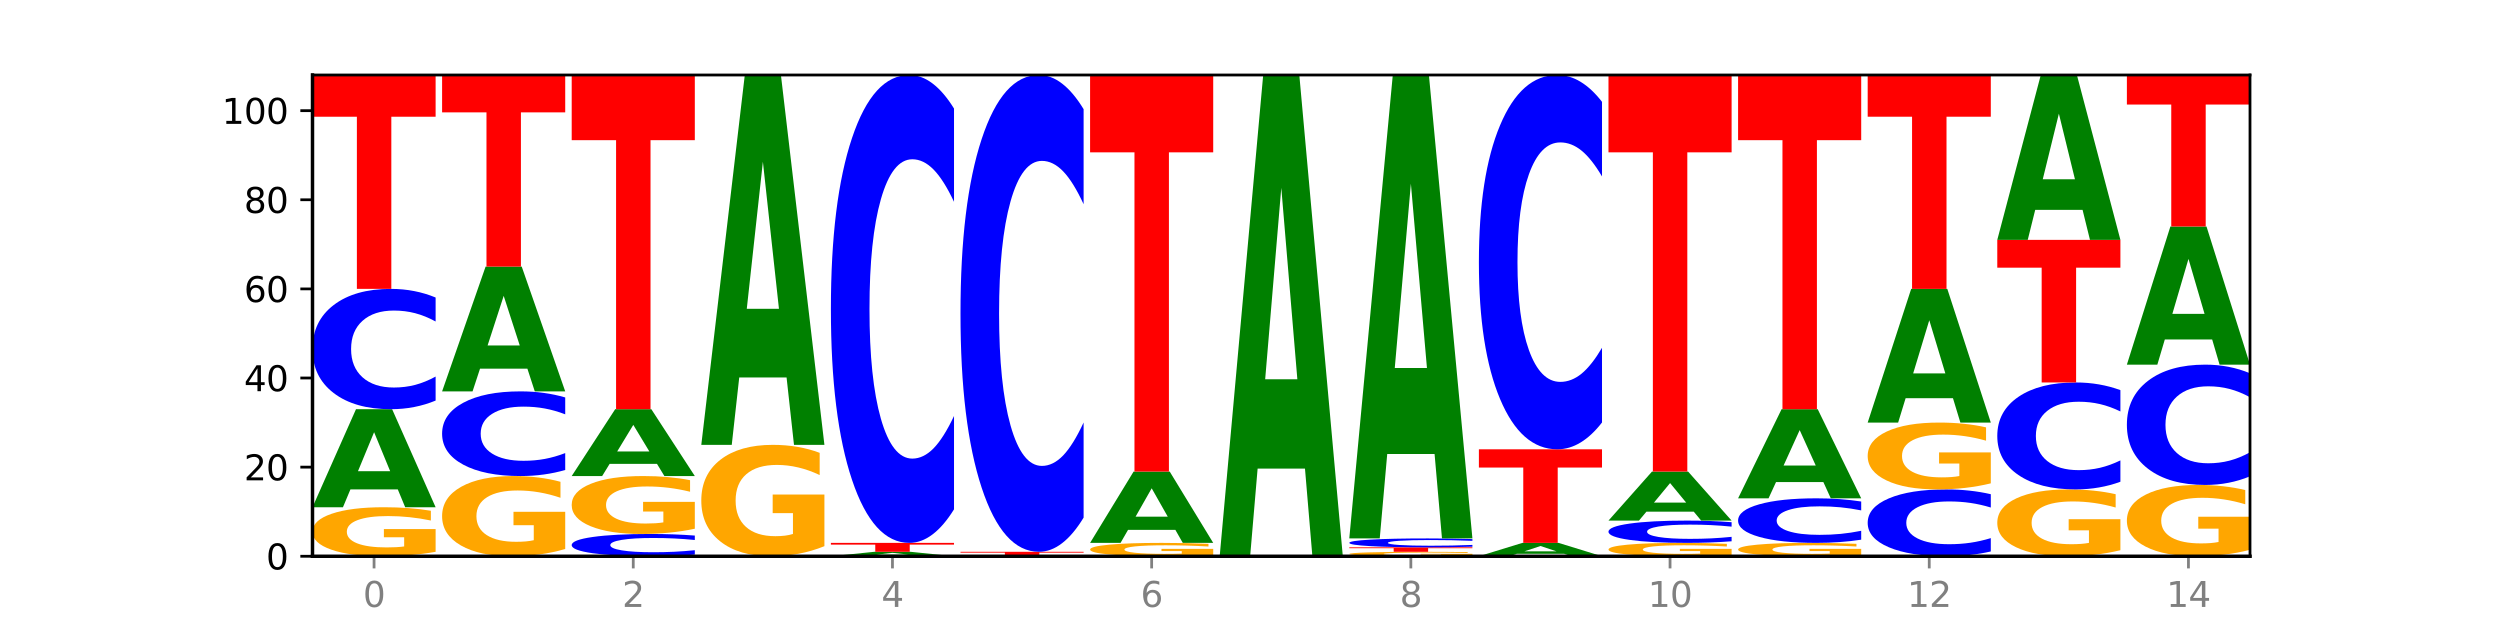
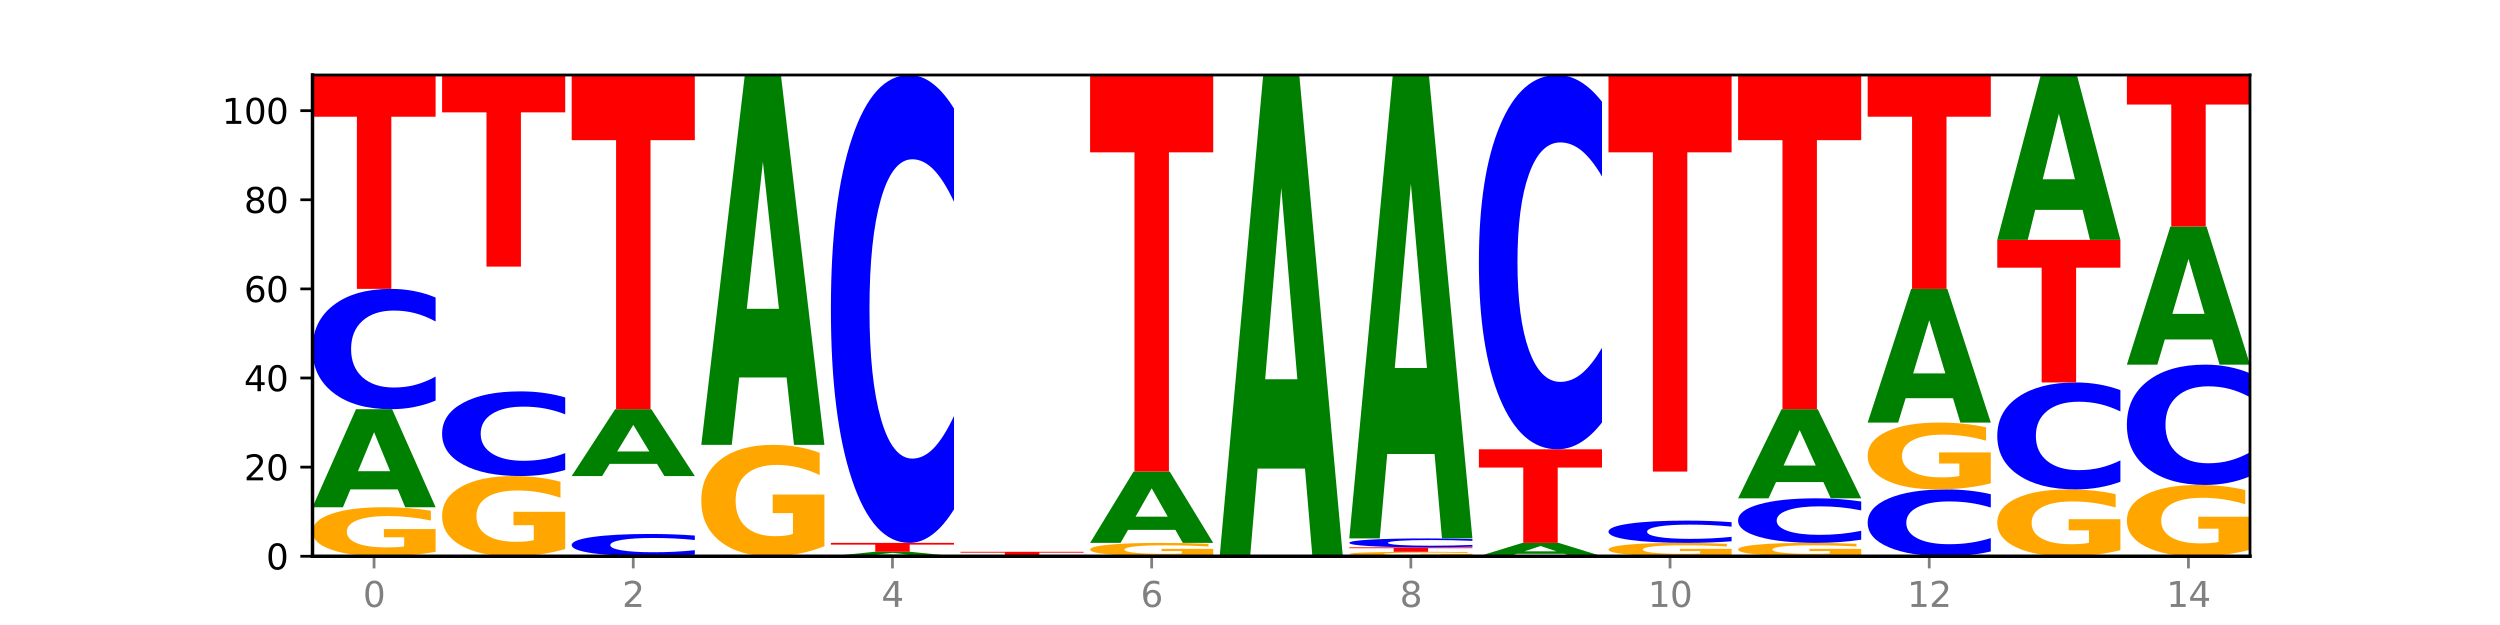
<svg xmlns="http://www.w3.org/2000/svg" xmlns:xlink="http://www.w3.org/1999/xlink" width="720pt" height="180pt" viewBox="0 0 720 180" version="1.1">
  <defs>
    <style type="text/css">*{stroke-linejoin: round; stroke-linecap: butt}</style>
  </defs>
  <g id="figure_1">
    <g id="patch_1">
      <path d="M 0 180  L 720 180  L 720 0  L 0 0  z " style="fill: #ffffff" />
    </g>
    <g id="axes_1">
      <g id="patch_2">
-         <path d="M 90 160.2  L 648 160.2  L 648 21.6  L 90 21.6  z " style="fill: #ffffff" />
-       </g>
+         </g>
      <g id="line2d_1">
        <path d="M 90 160.2  L 648 160.2  " clip-path="url(#pea27a203bc)" style="fill: none; stroke: #000000; stroke-width: 0.5; stroke-linecap: square" />
      </g>
      <g id="patch_3">
        <path d="M 125.458 158.923  Q 121.882 159.561 118.036 159.882  Q 114.19 160.2 110.089 160.2  Q 100.823 160.2 95.412 158.299  Q 90 156.397 90 153.146  Q 90 149.857 95.507 147.97  Q 101.022 146.083 110.614 146.083  Q 114.309 146.083 117.694 146.34  Q 121.088 146.594 124.091 147.095  L 124.091 149.909  Q 120.992 149.265 117.925 148.947  Q 114.857 148.626 111.774 148.626  Q 106.068 148.626 102.977 149.798  Q 99.886 150.968 99.886 153.146  Q 99.886 155.304 102.866 156.482  Q 105.846 157.657 111.329 157.657  Q 112.823 157.657 114.102 157.59  Q 115.382 157.52 116.399 157.374  L 116.399 154.732  L 110.558 154.732  L 110.558 152.379  L 125.458 152.379  L 125.458 158.923  z " clip-path="url(#pea27a203bc)" style="fill: #ffa600" />
      </g>
      <g id="patch_4">
        <path d="M 114.562 140.94  L 100.925 140.94  L 98.772 146.083  L 90 146.083  L 102.527 117.85  L 112.931 117.85  L 125.458 146.083  L 116.693 146.083  L 114.562 140.94  z M 103.1 135.7  L 112.365 135.7  L 107.74 124.47  L 103.1 135.7  z " clip-path="url(#pea27a203bc)" style="fill: #008000" />
      </g>
      <g id="patch_5">
        <path d="M 125.458 115.366  Q 122.492 116.597 119.285 117.22  Q 116.078 117.85 112.585 117.85  Q 102.168 117.85 96.084 113.183  Q 90 108.516 90 100.536  Q 90 92.526 96.084 87.867  Q 102.168 83.2 112.585 83.2  Q 116.078 83.2 119.285 83.83  Q 122.492 84.453 125.458 85.684  L 125.458 92.591  Q 122.465 90.959 119.562 90.2  Q 116.658 89.441 113.451 89.441  Q 107.698 89.441 104.401 92.398  Q 101.114 95.346 101.114 100.536  Q 101.114 105.704 104.401 108.66  Q 107.698 111.609 113.451 111.609  Q 116.658 111.609 119.562 110.85  Q 122.465 110.084 125.458 108.452  L 125.458 115.366  z " clip-path="url(#pea27a203bc)" style="fill: #0000ff" />
      </g>
      <g id="patch_6">
        <path d="M 90 21.6  L 125.458 21.6  L 125.458 33.614  L 112.701 33.614  L 112.701 83.2  L 102.781 83.2  L 102.781 33.614  L 90 33.614  L 90 21.6  z " clip-path="url(#pea27a203bc)" style="fill: #ff0000" />
      </g>
      <g id="patch_7">
        <path d="M 162.783 158.11  Q 159.207 159.155 155.36 159.68  Q 151.514 160.2 147.414 160.2  Q 138.148 160.2 132.736 157.089  Q 127.324 153.978 127.324 148.657  Q 127.324 143.275 132.831 140.187  Q 138.346 137.1 147.938 137.1  Q 151.633 137.1 155.019 137.52  Q 158.412 137.935 161.416 138.756  L 161.416 143.361  Q 158.317 142.306 155.249 141.786  Q 152.182 141.261 149.098 141.261  Q 143.393 141.261 140.301 143.179  Q 137.21 145.093 137.21 148.657  Q 137.21 152.188 140.19 154.116  Q 143.17 156.039 148.653 156.039  Q 150.147 156.039 151.427 155.929  Q 152.706 155.815 153.723 155.576  L 153.723 151.253  L 147.883 151.253  L 147.883 147.402  L 162.783 147.402  L 162.783 158.11  z " clip-path="url(#pea27a203bc)" style="fill: #ffa600" />
      </g>
      <g id="patch_8">
        <path d="M 162.783 135.352  Q 159.817 136.219 156.609 136.657  Q 153.402 137.1 149.909 137.1  Q 139.492 137.1 133.408 133.816  Q 127.324 130.532 127.324 124.916  Q 127.324 119.28 133.408 116.001  Q 139.492 112.717 149.909 112.717  Q 153.402 112.717 156.609 113.16  Q 159.817 113.598 162.783 114.464  L 162.783 119.325  Q 159.79 118.177 156.886 117.643  Q 153.983 117.109 150.776 117.109  Q 145.022 117.109 141.726 119.189  Q 138.438 121.264 138.438 124.916  Q 138.438 128.552 141.726 130.633  Q 145.022 132.708 150.776 132.708  Q 153.983 132.708 156.886 132.174  Q 159.79 131.635 162.783 130.487  L 162.783 135.352  z " clip-path="url(#pea27a203bc)" style="fill: #0000ff" />
      </g>
      <g id="patch_9">
-         <path d="M 151.886 106.171  L 138.25 106.171  L 136.097 112.717  L 127.324 112.717  L 139.852 76.783  L 150.255 76.783  L 162.783 112.717  L 154.018 112.717  L 151.886 106.171  z M 140.425 99.502  L 149.69 99.502  L 145.064 85.208  L 140.425 99.502  z " clip-path="url(#pea27a203bc)" style="fill: #008000" />
-       </g>
+         </g>
      <g id="patch_10">
        <path d="M 127.324 21.6  L 162.783 21.6  L 162.783 32.362  L 150.026 32.362  L 150.026 76.783  L 140.106 76.783  L 140.106 32.362  L 127.324 32.362  L 127.324 21.6  z " clip-path="url(#pea27a203bc)" style="fill: #ff0000" />
      </g>
      <g id="patch_11">
        <path d="M 200.107 159.74  Q 197.141 159.968 193.934 160.083  Q 190.727 160.2 187.233 160.2  Q 176.817 160.2 170.733 159.336  Q 164.649 158.472 164.649 156.994  Q 164.649 155.51 170.733 154.648  Q 176.817 153.783 187.233 153.783  Q 190.727 153.783 193.934 153.9  Q 197.141 154.015 200.107 154.243  L 200.107 155.522  Q 197.114 155.22 194.211 155.08  Q 191.307 154.939 188.1 154.939  Q 182.347 154.939 179.05 155.487  Q 175.762 156.033 175.762 156.994  Q 175.762 157.951 179.05 158.498  Q 182.347 159.044 188.1 159.044  Q 191.307 159.044 194.211 158.904  Q 197.114 158.762 200.107 158.46  L 200.107 159.74  z " clip-path="url(#pea27a203bc)" style="fill: #0000ff" />
      </g>
      <g id="patch_12">
-         <path d="M 200.107 152.274  Q 196.531 153.029 192.685 153.408  Q 188.839 153.783 184.738 153.783  Q 175.472 153.783 170.061 151.536  Q 164.649 149.289 164.649 145.447  Q 164.649 141.559 170.156 139.33  Q 175.671 137.1 185.263 137.1  Q 188.958 137.1 192.343 137.403  Q 195.736 137.703 198.74 138.296  L 198.74 141.621  Q 195.641 140.86 192.574 140.484  Q 189.506 140.105 186.423 140.105  Q 180.717 140.105 177.626 141.491  Q 174.535 142.872 174.535 145.447  Q 174.535 147.997 177.515 149.389  Q 180.495 150.778 185.978 150.778  Q 187.472 150.778 188.751 150.699  Q 190.031 150.616 191.048 150.444  L 191.048 147.322  L 185.207 147.322  L 185.207 144.54  L 200.107 144.54  L 200.107 152.274  z " clip-path="url(#pea27a203bc)" style="fill: #ffa600" />
-       </g>
+         </g>
      <g id="patch_13">
        <path d="M 189.211 133.593  L 175.574 133.593  L 173.421 137.1  L 164.649 137.1  L 177.176 117.85  L 187.58 117.85  L 200.107 137.1  L 191.342 137.1  L 189.211 133.593  z M 177.749 130.02  L 187.014 130.02  L 182.389 122.363  L 177.749 130.02  z " clip-path="url(#pea27a203bc)" style="fill: #008000" />
      </g>
      <g id="patch_14">
        <path d="M 164.649 21.6  L 200.107 21.6  L 200.107 40.371  L 187.35 40.371  L 187.35 117.85  L 177.43 117.85  L 177.43 40.371  L 164.649 40.371  L 164.649 21.6  z " clip-path="url(#pea27a203bc)" style="fill: #ff0000" />
      </g>
      <g id="patch_15">
        <path d="M 237.431 157.297  Q 233.855 158.749 230.009 159.478  Q 226.163 160.2 222.063 160.2  Q 212.797 160.2 207.385 155.879  Q 201.973 151.558 201.973 144.168  Q 201.973 136.693 207.48 132.405  Q 212.995 128.117 222.587 128.117  Q 226.282 128.117 229.668 128.7  Q 233.061 129.276 236.065 130.416  L 236.065 136.812  Q 232.965 135.347 229.898 134.625  Q 226.831 133.896 223.747 133.896  Q 218.041 133.896 214.95 136.56  Q 211.859 139.218 211.859 144.168  Q 211.859 149.073 214.839 151.75  Q 217.819 154.421 223.302 154.421  Q 224.796 154.421 226.076 154.268  Q 227.355 154.109 228.372 153.778  L 228.372 147.774  L 222.531 147.774  L 222.531 142.425  L 237.431 142.425  L 237.431 157.297  z " clip-path="url(#pea27a203bc)" style="fill: #ffa600" />
      </g>
      <g id="patch_16">
        <path d="M 226.535 108.713  L 212.899 108.713  L 210.745 128.117  L 201.973 128.117  L 214.501 21.6  L 224.904 21.6  L 237.431 128.117  L 228.667 128.117  L 226.535 108.713  z M 215.073 88.943  L 224.339 88.943  L 219.713 46.574  L 215.073 88.943  z " clip-path="url(#pea27a203bc)" style="fill: #008000" />
      </g>
      <g id="patch_17">
        <path d="M 263.86 159.966  L 250.223 159.966  L 248.07 160.2  L 239.298 160.2  L 251.825 158.917  L 262.228 158.917  L 274.756 160.2  L 265.991 160.2  L 263.86 159.966  z M 252.398 159.728  L 261.663 159.728  L 257.038 159.218  L 252.398 159.728  z " clip-path="url(#pea27a203bc)" style="fill: #008000" />
      </g>
      <g id="patch_18">
        <path d="M 239.298 156.35  L 274.756 156.35  L 274.756 156.851  L 261.999 156.851  L 261.999 158.917  L 252.079 158.917  L 252.079 156.851  L 239.298 156.851  L 239.298 156.35  z " clip-path="url(#pea27a203bc)" style="fill: #ff0000" />
      </g>
      <g id="patch_19">
        <path d="M 274.756 146.691  Q 271.79 151.479 268.583 153.901  Q 265.375 156.35 261.882 156.35  Q 251.465 156.35 245.382 138.201  Q 239.298 120.053 239.298 89.017  Q 239.298 57.869 245.382 39.749  Q 251.465 21.6 261.882 21.6  Q 265.375 21.6 268.583 24.049  Q 271.79 26.471 274.756 31.259  L 274.756 58.12  Q 271.763 51.773 268.86 48.823  Q 265.956 45.872 262.749 45.872  Q 256.995 45.872 253.699 57.368  Q 250.411 68.836 250.411 89.017  Q 250.411 109.114 253.699 120.61  Q 256.995 132.078 262.749 132.078  Q 265.956 132.078 268.86 129.127  Q 271.763 126.149 274.756 119.802  L 274.756 146.691  z " clip-path="url(#pea27a203bc)" style="fill: #0000ff" />
      </g>
      <g id="patch_20">
        <path d="M 276.622 158.917  L 312.08 158.917  L 312.08 159.167  L 299.324 159.167  L 299.324 160.2  L 289.404 160.2  L 289.404 159.167  L 276.622 159.167  L 276.622 158.917  z " clip-path="url(#pea27a203bc)" style="fill: #ff0000" />
      </g>
      <g id="patch_21">
-         <path d="M 312.08 149.074  Q 309.114 153.953 305.907 156.421  Q 302.7 158.917 299.207 158.917  Q 288.79 158.917 282.706 140.422  Q 276.622 121.928 276.622 90.301  Q 276.622 58.56 282.706 40.094  Q 288.79 21.6 299.207 21.6  Q 302.7 21.6 305.907 24.096  Q 309.114 26.564 312.08 31.443  L 312.08 58.815  Q 309.087 52.348 306.184 49.341  Q 303.28 46.335 300.073 46.335  Q 294.32 46.335 291.023 58.049  Q 287.736 69.736 287.736 90.301  Q 287.736 110.781 291.023 122.496  Q 294.32 134.182 300.073 134.182  Q 303.28 134.182 306.184 131.175  Q 309.087 128.14 312.08 121.673  L 312.08 149.074  z " clip-path="url(#pea27a203bc)" style="fill: #0000ff" />
-       </g>
+         </g>
      <g id="patch_22">
        <path d="M 349.405 159.852  Q 345.829 160.026 341.982 160.113  Q 338.136 160.2 334.036 160.2  Q 324.77 160.2 319.358 159.681  Q 313.946 159.163 313.946 158.276  Q 313.946 157.379 319.454 156.865  Q 324.969 156.35 334.56 156.35  Q 338.255 156.35 341.641 156.42  Q 345.034 156.489 348.038 156.626  L 348.038 157.393  Q 344.939 157.218 341.871 157.131  Q 338.804 157.043 335.72 157.043  Q 330.015 157.043 326.923 157.363  Q 323.832 157.682 323.832 158.276  Q 323.832 158.865 326.812 159.186  Q 329.792 159.507 335.275 159.507  Q 336.769 159.507 338.049 159.488  Q 339.328 159.469 340.345 159.429  L 340.345 158.709  L 334.505 158.709  L 334.505 158.067  L 349.405 158.067  L 349.405 159.852  z " clip-path="url(#pea27a203bc)" style="fill: #ffa600" />
      </g>
      <g id="patch_23">
        <path d="M 338.508 152.609  L 324.872 152.609  L 322.719 156.35  L 313.946 156.35  L 326.474 135.817  L 336.877 135.817  L 349.405 156.35  L 340.64 156.35  L 338.508 152.609  z M 327.047 148.799  L 336.312 148.799  L 331.686 140.631  L 327.047 148.799  z " clip-path="url(#pea27a203bc)" style="fill: #008000" />
      </g>
      <g id="patch_24">
        <path d="M 313.946 21.6  L 349.405 21.6  L 349.405 43.875  L 336.648 43.875  L 336.648 135.817  L 326.728 135.817  L 326.728 43.875  L 313.946 43.875  L 313.946 21.6  z " clip-path="url(#pea27a203bc)" style="fill: #ff0000" />
      </g>
      <g id="patch_25">
        <path d="M 375.833 134.951  L 362.196 134.951  L 360.043 160.2  L 351.271 160.2  L 363.798 21.6  L 374.202 21.6  L 386.729 160.2  L 377.964 160.2  L 375.833 134.951  z M 364.371 109.228  L 373.636 109.228  L 369.011 54.096  L 364.371 109.228  z " clip-path="url(#pea27a203bc)" style="fill: #008000" />
      </g>
      <g id="patch_26">
        <path d="M 424.054 160.084  Q 420.477 160.142 416.631 160.171  Q 412.785 160.2 408.685 160.2  Q 399.419 160.2 394.007 160.027  Q 388.595 159.854 388.595 159.559  Q 388.595 159.26 394.102 159.088  Q 399.617 158.917 409.209 158.917  Q 412.904 158.917 416.29 158.94  Q 419.683 158.963 422.687 159.009  L 422.687 159.264  Q 419.587 159.206 416.52 159.177  Q 413.453 159.148 410.369 159.148  Q 404.664 159.148 401.572 159.254  Q 398.481 159.361 398.481 159.559  Q 398.481 159.755 401.461 159.862  Q 404.441 159.969 409.924 159.969  Q 411.418 159.969 412.698 159.963  Q 413.977 159.956 414.994 159.943  L 414.994 159.703  L 409.153 159.703  L 409.153 159.489  L 424.054 159.489  L 424.054 160.084  z " clip-path="url(#pea27a203bc)" style="fill: #ffa600" />
      </g>
      <g id="patch_27">
        <path d="M 388.595 157.633  L 424.054 157.633  L 424.054 157.884  L 411.297 157.884  L 411.297 158.917  L 401.377 158.917  L 401.377 157.884  L 388.595 157.884  L 388.595 157.633  z " clip-path="url(#pea27a203bc)" style="fill: #ff0000" />
      </g>
      <g id="patch_28">
        <path d="M 424.054 157.449  Q 421.087 157.541 417.88 157.587  Q 414.673 157.633 411.18 157.633  Q 400.763 157.633 394.679 157.288  Q 388.595 156.942 388.595 156.351  Q 388.595 155.758 394.679 155.412  Q 400.763 155.067 411.18 155.067  Q 414.673 155.067 417.88 155.113  Q 421.087 155.159 424.054 155.251  L 424.054 155.762  Q 421.061 155.641 418.157 155.585  Q 415.254 155.529 412.047 155.529  Q 406.293 155.529 402.997 155.748  Q 399.709 155.966 399.709 156.351  Q 399.709 156.734 402.997 156.953  Q 406.293 157.171 412.047 157.171  Q 415.254 157.171 418.157 157.115  Q 421.061 157.058 424.054 156.937  L 424.054 157.449  z " clip-path="url(#pea27a203bc)" style="fill: #0000ff" />
      </g>
      <g id="patch_29">
        <path d="M 413.157 130.753  L 399.521 130.753  L 397.367 155.067  L 388.595 155.067  L 401.123 21.6  L 411.526 21.6  L 424.054 155.067  L 415.289 155.067  L 413.157 130.753  z M 401.695 105.982  L 410.961 105.982  L 406.335 52.893  L 401.695 105.982  z " clip-path="url(#pea27a203bc)" style="fill: #008000" />
      </g>
      <g id="patch_30">
        <path d="M 450.482 159.499  L 436.845 159.499  L 434.692 160.2  L 425.92 160.2  L 438.447 156.35  L 448.85 156.35  L 461.378 160.2  L 452.613 160.2  L 450.482 159.499  z M 439.02 158.784  L 448.285 158.784  L 443.66 157.253  L 439.02 158.784  z " clip-path="url(#pea27a203bc)" style="fill: #008000" />
      </g>
      <g id="patch_31">
        <path d="M 425.92 129.4  L 461.378 129.4  L 461.378 134.656  L 448.621 134.656  L 448.621 156.35  L 438.701 156.35  L 438.701 134.656  L 425.92 134.656  L 425.92 129.4  z " clip-path="url(#pea27a203bc)" style="fill: #ff0000" />
      </g>
      <g id="patch_32">
        <path d="M 461.378 121.673  Q 458.412 125.503 455.205 127.44  Q 451.997 129.4 448.504 129.4  Q 438.088 129.4 432.004 114.881  Q 425.92 100.362 425.92 75.533  Q 425.92 50.615 432.004 36.119  Q 438.088 21.6 448.504 21.6  Q 451.997 21.6 455.205 23.56  Q 458.412 25.497 461.378 29.327  L 461.378 50.816  Q 458.385 45.739 455.482 43.378  Q 452.578 41.018 449.371 41.018  Q 443.618 41.018 440.321 50.215  Q 437.033 59.389 437.033 75.533  Q 437.033 91.611 440.321 100.808  Q 443.618 109.982 449.371 109.982  Q 452.578 109.982 455.482 107.622  Q 458.385 105.239 461.378 100.162  L 461.378 121.673  z " clip-path="url(#pea27a203bc)" style="fill: #0000ff" />
      </g>
      <g id="patch_33">
        <path d="M 498.702 159.852  Q 495.126 160.026 491.28 160.113  Q 487.434 160.2 483.333 160.2  Q 474.068 160.2 468.656 159.681  Q 463.244 159.163 463.244 158.276  Q 463.244 157.379 468.751 156.865  Q 474.266 156.35 483.858 156.35  Q 487.553 156.35 490.938 156.42  Q 494.332 156.489 497.336 156.626  L 497.336 157.393  Q 494.236 157.218 491.169 157.131  Q 488.101 157.043 485.018 157.043  Q 479.312 157.043 476.221 157.363  Q 473.13 157.682 473.13 158.276  Q 473.13 158.865 476.11 159.186  Q 479.09 159.507 484.573 159.507  Q 486.067 159.507 487.347 159.488  Q 488.626 159.469 489.643 159.429  L 489.643 158.709  L 483.802 158.709  L 483.802 158.067  L 498.702 158.067  L 498.702 159.852  z " clip-path="url(#pea27a203bc)" style="fill: #ffa600" />
      </g>
      <g id="patch_34">
        <path d="M 498.702 155.89  Q 495.736 156.118 492.529 156.233  Q 489.322 156.35 485.829 156.35  Q 475.412 156.35 469.328 155.486  Q 463.244 154.622 463.244 153.144  Q 463.244 151.66 469.328 150.798  Q 475.412 149.933 485.829 149.933  Q 489.322 149.933 492.529 150.05  Q 495.736 150.165 498.702 150.393  L 498.702 151.672  Q 495.71 151.37 492.806 151.23  Q 489.903 151.089 486.695 151.089  Q 480.942 151.089 477.645 151.637  Q 474.358 152.183 474.358 153.144  Q 474.358 154.101 477.645 154.648  Q 480.942 155.194 486.695 155.194  Q 489.903 155.194 492.806 155.054  Q 495.71 154.912 498.702 154.61  L 498.702 155.89  z " clip-path="url(#pea27a203bc)" style="fill: #0000ff" />
      </g>
      <g id="patch_35">
-         <path d="M 487.806 147.362  L 474.169 147.362  L 472.016 149.933  L 463.244 149.933  L 475.772 135.817  L 486.175 135.817  L 498.702 149.933  L 489.937 149.933  L 487.806 147.362  z M 476.344 144.742  L 485.609 144.742  L 480.984 139.126  L 476.344 144.742  z " clip-path="url(#pea27a203bc)" style="fill: #008000" />
-       </g>
+         </g>
      <g id="patch_36">
        <path d="M 463.244 21.6  L 498.702 21.6  L 498.702 43.875  L 485.946 43.875  L 485.946 135.817  L 476.026 135.817  L 476.026 43.875  L 463.244 43.875  L 463.244 21.6  z " clip-path="url(#pea27a203bc)" style="fill: #ff0000" />
      </g>
      <g id="patch_37">
        <path d="M 536.027 159.852  Q 532.451 160.026 528.605 160.113  Q 524.758 160.2 520.658 160.2  Q 511.392 160.2 505.98 159.681  Q 500.569 159.163 500.569 158.276  Q 500.569 157.379 506.076 156.865  Q 511.591 156.35 521.182 156.35  Q 524.878 156.35 528.263 156.42  Q 531.656 156.489 534.66 156.626  L 534.66 157.393  Q 531.561 157.218 528.493 157.131  Q 525.426 157.043 522.343 157.043  Q 516.637 157.043 513.546 157.363  Q 510.454 157.682 510.454 158.276  Q 510.454 158.865 513.434 159.186  Q 516.414 159.507 521.898 159.507  Q 523.391 159.507 524.671 159.488  Q 525.95 159.469 526.968 159.429  L 526.968 158.709  L 521.127 158.709  L 521.127 158.067  L 536.027 158.067  L 536.027 159.852  z " clip-path="url(#pea27a203bc)" style="fill: #ffa600" />
      </g>
      <g id="patch_38">
        <path d="M 536.027 155.43  Q 533.061 155.886 529.854 156.117  Q 526.646 156.35 523.153 156.35  Q 512.736 156.35 506.652 154.622  Q 500.569 152.893 500.569 149.937  Q 500.569 146.971 506.652 145.245  Q 512.736 143.517 523.153 143.517  Q 526.646 143.517 529.854 143.75  Q 533.061 143.981 536.027 144.437  L 536.027 146.995  Q 533.034 146.39 530.13 146.109  Q 527.227 145.828 524.02 145.828  Q 518.266 145.828 514.97 146.923  Q 511.682 148.015 511.682 149.937  Q 511.682 151.851 514.97 152.946  Q 518.266 154.038 524.02 154.038  Q 527.227 154.038 530.13 153.757  Q 533.034 153.474 536.027 152.869  L 536.027 155.43  z " clip-path="url(#pea27a203bc)" style="fill: #0000ff" />
      </g>
      <g id="patch_39">
        <path d="M 525.13 138.841  L 511.494 138.841  L 509.341 143.517  L 500.569 143.517  L 513.096 117.85  L 523.499 117.85  L 536.027 143.517  L 527.262 143.517  L 525.13 138.841  z M 513.669 134.077  L 522.934 134.077  L 518.309 123.868  L 513.669 134.077  z " clip-path="url(#pea27a203bc)" style="fill: #008000" />
      </g>
      <g id="patch_40">
        <path d="M 500.569 21.6  L 536.027 21.6  L 536.027 40.371  L 523.27 40.371  L 523.27 117.85  L 513.35 117.85  L 513.35 40.371  L 500.569 40.371  L 500.569 21.6  z " clip-path="url(#pea27a203bc)" style="fill: #ff0000" />
      </g>
      <g id="patch_41">
        <path d="M 573.351 158.82  Q 570.385 159.504 567.178 159.85  Q 563.971 160.2 560.478 160.2  Q 550.061 160.2 543.977 157.607  Q 537.893 155.015 537.893 150.581  Q 537.893 146.131 543.977 143.543  Q 550.061 140.95 560.478 140.95  Q 563.971 140.95 567.178 141.3  Q 570.385 141.646 573.351 142.33  L 573.351 146.167  Q 570.358 145.26 567.455 144.839  Q 564.551 144.417 561.344 144.417  Q 555.591 144.417 552.294 146.06  Q 549.007 147.698 549.007 150.581  Q 549.007 153.452 552.294 155.094  Q 555.591 156.733 561.344 156.733  Q 564.551 156.733 567.455 156.311  Q 570.358 155.886 573.351 154.979  L 573.351 158.82  z " clip-path="url(#pea27a203bc)" style="fill: #0000ff" />
      </g>
      <g id="patch_42">
        <path d="M 573.351 139.208  Q 569.775 140.079 565.929 140.517  Q 562.083 140.95 557.982 140.95  Q 548.716 140.95 543.305 138.357  Q 537.893 135.765 537.893 131.331  Q 537.893 126.846 543.4 124.273  Q 548.915 121.7 558.507 121.7  Q 562.202 121.7 565.587 122.05  Q 568.98 122.396 571.984 123.08  L 571.984 126.917  Q 568.885 126.038 565.818 125.605  Q 562.75 125.167 559.667 125.167  Q 553.961 125.167 550.87 126.766  Q 547.779 128.361 547.779 131.331  Q 547.779 134.274 550.759 135.88  Q 553.739 137.483 559.222 137.483  Q 560.716 137.483 561.995 137.391  Q 563.275 137.296 564.292 137.097  L 564.292 133.494  L 558.451 133.494  L 558.451 130.285  L 573.351 130.285  L 573.351 139.208  z " clip-path="url(#pea27a203bc)" style="fill: #ffa600" />
      </g>
      <g id="patch_43">
        <path d="M 562.455 114.686  L 548.818 114.686  L 546.665 121.7  L 537.893 121.7  L 550.42 83.2  L 560.824 83.2  L 573.351 121.7  L 564.586 121.7  L 562.455 114.686  z M 550.993 107.541  L 560.258 107.541  L 555.633 92.227  L 550.993 107.541  z " clip-path="url(#pea27a203bc)" style="fill: #008000" />
      </g>
      <g id="patch_44">
        <path d="M 537.893 21.6  L 573.351 21.6  L 573.351 33.614  L 560.594 33.614  L 560.594 83.2  L 550.674 83.2  L 550.674 33.614  L 537.893 33.614  L 537.893 21.6  z " clip-path="url(#pea27a203bc)" style="fill: #ff0000" />
      </g>
      <g id="patch_45">
        <path d="M 610.676 158.458  Q 607.1 159.329 603.253 159.767  Q 599.407 160.2 595.307 160.2  Q 586.041 160.2 580.629 157.607  Q 575.217 155.015 575.217 150.581  Q 575.217 146.096 580.724 143.523  Q 586.239 140.95 595.831 140.95  Q 599.526 140.95 602.912 141.3  Q 606.305 141.646 609.309 142.33  L 609.309 146.167  Q 606.21 145.288 603.142 144.855  Q 600.075 144.417 596.991 144.417  Q 591.286 144.417 588.194 146.016  Q 585.103 147.611 585.103 150.581  Q 585.103 153.524 588.083 155.13  Q 591.063 156.733 596.546 156.733  Q 598.04 156.733 599.32 156.641  Q 600.599 156.546 601.616 156.347  L 601.616 152.744  L 595.776 152.744  L 595.776 149.535  L 610.676 149.535  L 610.676 158.458  z " clip-path="url(#pea27a203bc)" style="fill: #ffa600" />
      </g>
      <g id="patch_46">
        <path d="M 610.676 138.742  Q 607.71 139.837 604.502 140.39  Q 601.295 140.95 597.802 140.95  Q 587.385 140.95 581.301 136.802  Q 575.217 132.654 575.217 125.56  Q 575.217 118.44 581.301 114.298  Q 587.385 110.15 597.802 110.15  Q 601.295 110.15 604.502 110.71  Q 607.71 111.263 610.676 112.358  L 610.676 118.497  Q 607.683 117.047 604.779 116.372  Q 601.876 115.698 598.669 115.698  Q 592.915 115.698 589.619 118.326  Q 586.331 120.947 586.331 125.56  Q 586.331 130.153 589.619 132.781  Q 592.915 135.402 598.669 135.402  Q 601.876 135.402 604.779 134.728  Q 607.683 134.047 610.676 132.596  L 610.676 138.742  z " clip-path="url(#pea27a203bc)" style="fill: #0000ff" />
      </g>
      <g id="patch_47">
        <path d="M 575.217 69.083  L 610.676 69.083  L 610.676 77.092  L 597.919 77.092  L 597.919 110.15  L 587.999 110.15  L 587.999 77.092  L 575.217 77.092  L 575.217 69.083  z " clip-path="url(#pea27a203bc)" style="fill: #ff0000" />
      </g>
      <g id="patch_48">
        <path d="M 599.779 60.433  L 586.143 60.433  L 583.99 69.083  L 575.217 69.083  L 587.745 21.6  L 598.148 21.6  L 610.676 69.083  L 601.911 69.083  L 599.779 60.433  z M 588.318 51.621  L 597.583 51.621  L 592.957 32.733  L 588.318 51.621  z " clip-path="url(#pea27a203bc)" style="fill: #008000" />
      </g>
      <g id="patch_49">
        <path d="M 648 158.342  Q 644.424 159.271 640.578 159.738  Q 636.732 160.2 632.631 160.2  Q 623.365 160.2 617.954 157.435  Q 612.542 154.669 612.542 149.94  Q 612.542 145.155 618.049 142.411  Q 623.564 139.667 633.156 139.667  Q 636.851 139.667 640.236 140.04  Q 643.629 140.409 646.633 141.138  L 646.633 145.232  Q 643.534 144.294 640.467 143.832  Q 637.399 143.365 634.316 143.365  Q 628.61 143.365 625.519 145.07  Q 622.428 146.771 622.428 149.94  Q 622.428 153.078 625.408 154.792  Q 628.388 156.501 633.871 156.501  Q 635.365 156.501 636.644 156.404  Q 637.924 156.302 638.941 156.09  L 638.941 152.247  L 633.1 152.247  L 633.1 148.824  L 648 148.824  L 648 158.342  z " clip-path="url(#pea27a203bc)" style="fill: #ffa600" />
      </g>
      <g id="patch_50">
        <path d="M 648 137.183  Q 645.034 138.414 641.827 139.037  Q 638.62 139.667 635.126 139.667  Q 624.71 139.667 618.626 135  Q 612.542 130.333 612.542 122.352  Q 612.542 114.343 618.626 109.683  Q 624.71 105.017 635.126 105.017  Q 638.62 105.017 641.827 105.647  Q 645.034 106.269 648 107.5  L 648 114.407  Q 645.007 112.776 642.104 112.017  Q 639.2 111.258 635.993 111.258  Q 630.24 111.258 626.943 114.214  Q 623.655 117.163 623.655 122.352  Q 623.655 127.52 626.943 130.476  Q 630.24 133.425 635.993 133.425  Q 639.2 133.425 642.104 132.667  Q 645.007 131.901 648 130.269  L 648 137.183  z " clip-path="url(#pea27a203bc)" style="fill: #0000ff" />
      </g>
      <g id="patch_51">
        <path d="M 637.104 97.769  L 623.467 97.769  L 621.314 105.017  L 612.542 105.017  L 625.069 65.233  L 635.473 65.233  L 648 105.017  L 639.235 105.017  L 637.104 97.769  z M 625.642 90.386  L 634.907 90.386  L 630.282 74.561  L 625.642 90.386  z " clip-path="url(#pea27a203bc)" style="fill: #008000" />
      </g>
      <g id="patch_52">
        <path d="M 612.542 21.6  L 648 21.6  L 648 30.11  L 635.243 30.11  L 635.243 65.233  L 625.323 65.233  L 625.323 30.11  L 612.542 30.11  L 612.542 21.6  z " clip-path="url(#pea27a203bc)" style="fill: #ff0000" />
      </g>
      <g id="matplotlib.axis_1">
        <g id="xtick_1">
          <g id="line2d_2">
            <defs>
              <path id="m18aef87c80" d="M 0 0  L 0 3.5  " style="stroke: #808080; stroke-width: 0.8" />
            </defs>
            <g>
              <use xlink:href="#m18aef87c80" x="107.729" y="160.2" style="fill: #808080; stroke: #808080; stroke-width: 0.8" />
            </g>
          </g>
          <g id="text_1">
            <g style="fill: #808080" transform="translate(104.548 174.798) scale(0.1 -0.1)">
              <defs>
                <path id="DejaVuSans-30" d="M 2034 4250  Q 1547 4250 1301 3770  Q 1056 3291 1056 2328  Q 1056 1369 1301 889  Q 1547 409 2034 409  Q 2525 409 2770 889  Q 3016 1369 3016 2328  Q 3016 3291 2770 3770  Q 2525 4250 2034 4250  z M 2034 4750  Q 2819 4750 3233 4129  Q 3647 3509 3647 2328  Q 3647 1150 3233 529  Q 2819 -91 2034 -91  Q 1250 -91 836 529  Q 422 1150 422 2328  Q 422 3509 836 4129  Q 1250 4750 2034 4750  z " transform="scale(0.016)" />
              </defs>
              <use xlink:href="#DejaVuSans-30" />
            </g>
          </g>
        </g>
        <g id="xtick_2">
          <g id="line2d_3">
            <g>
              <use xlink:href="#m18aef87c80" x="182.378" y="160.2" style="fill: #808080; stroke: #808080; stroke-width: 0.8" />
            </g>
          </g>
          <g id="text_2">
            <g style="fill: #808080" transform="translate(179.197 174.798) scale(0.1 -0.1)">
              <defs>
                <path id="DejaVuSans-32" d="M 1228 531  L 3431 531  L 3431 0  L 469 0  L 469 531  Q 828 903 1448 1529  Q 2069 2156 2228 2338  Q 2531 2678 2651 2914  Q 2772 3150 2772 3378  Q 2772 3750 2511 3984  Q 2250 4219 1831 4219  Q 1534 4219 1204 4116  Q 875 4013 500 3803  L 500 4441  Q 881 4594 1212 4672  Q 1544 4750 1819 4750  Q 2544 4750 2975 4387  Q 3406 4025 3406 3419  Q 3406 3131 3298 2873  Q 3191 2616 2906 2266  Q 2828 2175 2409 1742  Q 1991 1309 1228 531  z " transform="scale(0.016)" />
              </defs>
              <use xlink:href="#DejaVuSans-32" />
            </g>
          </g>
        </g>
        <g id="xtick_3">
          <g id="line2d_4">
            <g>
              <use xlink:href="#m18aef87c80" x="257.027" y="160.2" style="fill: #808080; stroke: #808080; stroke-width: 0.8" />
            </g>
          </g>
          <g id="text_3">
            <g style="fill: #808080" transform="translate(253.846 174.798) scale(0.1 -0.1)">
              <defs>
                <path id="DejaVuSans-34" d="M 2419 4116  L 825 1625  L 2419 1625  L 2419 4116  z M 2253 4666  L 3047 4666  L 3047 1625  L 3713 1625  L 3713 1100  L 3047 1100  L 3047 0  L 2419 0  L 2419 1100  L 313 1100  L 313 1709  L 2253 4666  z " transform="scale(0.016)" />
              </defs>
              <use xlink:href="#DejaVuSans-34" />
            </g>
          </g>
        </g>
        <g id="xtick_4">
          <g id="line2d_5">
            <g>
              <use xlink:href="#m18aef87c80" x="331.676" y="160.2" style="fill: #808080; stroke: #808080; stroke-width: 0.8" />
            </g>
          </g>
          <g id="text_4">
            <g style="fill: #808080" transform="translate(328.494 174.798) scale(0.1 -0.1)">
              <defs>
                <path id="DejaVuSans-36" d="M 2113 2584  Q 1688 2584 1439 2293  Q 1191 2003 1191 1497  Q 1191 994 1439 701  Q 1688 409 2113 409  Q 2538 409 2786 701  Q 3034 994 3034 1497  Q 3034 2003 2786 2293  Q 2538 2584 2113 2584  z M 3366 4563  L 3366 3988  Q 3128 4100 2886 4159  Q 2644 4219 2406 4219  Q 1781 4219 1451 3797  Q 1122 3375 1075 2522  Q 1259 2794 1537 2939  Q 1816 3084 2150 3084  Q 2853 3084 3261 2657  Q 3669 2231 3669 1497  Q 3669 778 3244 343  Q 2819 -91 2113 -91  Q 1303 -91 875 529  Q 447 1150 447 2328  Q 447 3434 972 4092  Q 1497 4750 2381 4750  Q 2619 4750 2861 4703  Q 3103 4656 3366 4563  z " transform="scale(0.016)" />
              </defs>
              <use xlink:href="#DejaVuSans-36" />
            </g>
          </g>
        </g>
        <g id="xtick_5">
          <g id="line2d_6">
            <g>
              <use xlink:href="#m18aef87c80" x="406.324" y="160.2" style="fill: #808080; stroke: #808080; stroke-width: 0.8" />
            </g>
          </g>
          <g id="text_5">
            <g style="fill: #808080" transform="translate(403.143 174.798) scale(0.1 -0.1)">
              <defs>
                <path id="DejaVuSans-38" d="M 2034 2216  Q 1584 2216 1326 1975  Q 1069 1734 1069 1313  Q 1069 891 1326 650  Q 1584 409 2034 409  Q 2484 409 2743 651  Q 3003 894 3003 1313  Q 3003 1734 2745 1975  Q 2488 2216 2034 2216  z M 1403 2484  Q 997 2584 770 2862  Q 544 3141 544 3541  Q 544 4100 942 4425  Q 1341 4750 2034 4750  Q 2731 4750 3128 4425  Q 3525 4100 3525 3541  Q 3525 3141 3298 2862  Q 3072 2584 2669 2484  Q 3125 2378 3379 2068  Q 3634 1759 3634 1313  Q 3634 634 3220 271  Q 2806 -91 2034 -91  Q 1263 -91 848 271  Q 434 634 434 1313  Q 434 1759 690 2068  Q 947 2378 1403 2484  z M 1172 3481  Q 1172 3119 1398 2916  Q 1625 2713 2034 2713  Q 2441 2713 2670 2916  Q 2900 3119 2900 3481  Q 2900 3844 2670 4047  Q 2441 4250 2034 4250  Q 1625 4250 1398 4047  Q 1172 3844 1172 3481  z " transform="scale(0.016)" />
              </defs>
              <use xlink:href="#DejaVuSans-38" />
            </g>
          </g>
        </g>
        <g id="xtick_6">
          <g id="line2d_7">
            <g>
              <use xlink:href="#m18aef87c80" x="480.973" y="160.2" style="fill: #808080; stroke: #808080; stroke-width: 0.8" />
            </g>
          </g>
          <g id="text_6">
            <g style="fill: #808080" transform="translate(474.611 174.798) scale(0.1 -0.1)">
              <defs>
                <path id="DejaVuSans-31" d="M 794 531  L 1825 531  L 1825 4091  L 703 3866  L 703 4441  L 1819 4666  L 2450 4666  L 2450 531  L 3481 531  L 3481 0  L 794 0  L 794 531  z " transform="scale(0.016)" />
              </defs>
              <use xlink:href="#DejaVuSans-31" />
              <use xlink:href="#DejaVuSans-30" x="63.623" />
            </g>
          </g>
        </g>
        <g id="xtick_7">
          <g id="line2d_8">
            <g>
              <use xlink:href="#m18aef87c80" x="555.622" y="160.2" style="fill: #808080; stroke: #808080; stroke-width: 0.8" />
            </g>
          </g>
          <g id="text_7">
            <g style="fill: #808080" transform="translate(549.26 174.798) scale(0.1 -0.1)">
              <use xlink:href="#DejaVuSans-31" />
              <use xlink:href="#DejaVuSans-32" x="63.623" />
            </g>
          </g>
        </g>
        <g id="xtick_8">
          <g id="line2d_9">
            <g>
              <use xlink:href="#m18aef87c80" x="630.271" y="160.2" style="fill: #808080; stroke: #808080; stroke-width: 0.8" />
            </g>
          </g>
          <g id="text_8">
            <g style="fill: #808080" transform="translate(623.908 174.798) scale(0.1 -0.1)">
              <use xlink:href="#DejaVuSans-31" />
              <use xlink:href="#DejaVuSans-34" x="63.623" />
            </g>
          </g>
        </g>
      </g>
      <g id="matplotlib.axis_2">
        <g id="ytick_1">
          <g id="line2d_10">
            <defs>
              <path id="m3b7d1c7778" d="M 0 0  L -3.5 0  " style="stroke: #000000; stroke-width: 0.8" />
            </defs>
            <g>
              <use xlink:href="#m3b7d1c7778" x="90" y="160.2" style="stroke: #000000; stroke-width: 0.8" />
            </g>
          </g>
          <g id="text_9">
            <g transform="translate(76.638 163.999) scale(0.1 -0.1)">
              <use xlink:href="#DejaVuSans-30" />
            </g>
          </g>
        </g>
        <g id="ytick_2">
          <g id="line2d_11">
            <g>
              <use xlink:href="#m3b7d1c7778" x="90" y="134.533" style="stroke: #000000; stroke-width: 0.8" />
            </g>
          </g>
          <g id="text_10">
            <g transform="translate(70.275 138.333) scale(0.1 -0.1)">
              <use xlink:href="#DejaVuSans-32" />
              <use xlink:href="#DejaVuSans-30" x="63.623" />
            </g>
          </g>
        </g>
        <g id="ytick_3">
          <g id="line2d_12">
            <g>
              <use xlink:href="#m3b7d1c7778" x="90" y="108.867" style="stroke: #000000; stroke-width: 0.8" />
            </g>
          </g>
          <g id="text_11">
            <g transform="translate(70.275 112.666) scale(0.1 -0.1)">
              <use xlink:href="#DejaVuSans-34" />
              <use xlink:href="#DejaVuSans-30" x="63.623" />
            </g>
          </g>
        </g>
        <g id="ytick_4">
          <g id="line2d_13">
            <g>
              <use xlink:href="#m3b7d1c7778" x="90" y="83.2" style="stroke: #000000; stroke-width: 0.8" />
            </g>
          </g>
          <g id="text_12">
            <g transform="translate(70.275 86.999) scale(0.1 -0.1)">
              <use xlink:href="#DejaVuSans-36" />
              <use xlink:href="#DejaVuSans-30" x="63.623" />
            </g>
          </g>
        </g>
        <g id="ytick_5">
          <g id="line2d_14">
            <g>
              <use xlink:href="#m3b7d1c7778" x="90" y="57.533" style="stroke: #000000; stroke-width: 0.8" />
            </g>
          </g>
          <g id="text_13">
            <g transform="translate(70.275 61.333) scale(0.1 -0.1)">
              <use xlink:href="#DejaVuSans-38" />
              <use xlink:href="#DejaVuSans-30" x="63.623" />
            </g>
          </g>
        </g>
        <g id="ytick_6">
          <g id="line2d_15">
            <g>
              <use xlink:href="#m3b7d1c7778" x="90" y="31.867" style="stroke: #000000; stroke-width: 0.8" />
            </g>
          </g>
          <g id="text_14">
            <g transform="translate(63.913 35.666) scale(0.1 -0.1)">
              <use xlink:href="#DejaVuSans-31" />
              <use xlink:href="#DejaVuSans-30" x="63.623" />
              <use xlink:href="#DejaVuSans-30" x="127.246" />
            </g>
          </g>
        </g>
      </g>
      <g id="patch_53">
        <path d="M 90 160.2  L 90 21.6  " style="fill: none; stroke: #000000; stroke-linejoin: miter; stroke-linecap: square" />
      </g>
      <g id="patch_54">
        <path d="M 648 160.2  L 648 21.6  " style="fill: none; stroke: #000000; stroke-width: 0.8; stroke-linejoin: miter; stroke-linecap: square" />
      </g>
      <g id="patch_55">
        <path d="M 90 160.2  L 648 160.2  " style="fill: none; stroke: #000000; stroke-linejoin: miter; stroke-linecap: square" />
      </g>
      <g id="patch_56">
        <path d="M 90 21.6  L 648 21.6  " style="fill: none; stroke: #000000; stroke-width: 0.8; stroke-linejoin: miter; stroke-linecap: square" />
      </g>
    </g>
  </g>
  <defs>
    <clipPath id="pea27a203bc">
      <rect x="90" y="21.6" width="558" height="138.6" />
    </clipPath>
  </defs>
</svg>